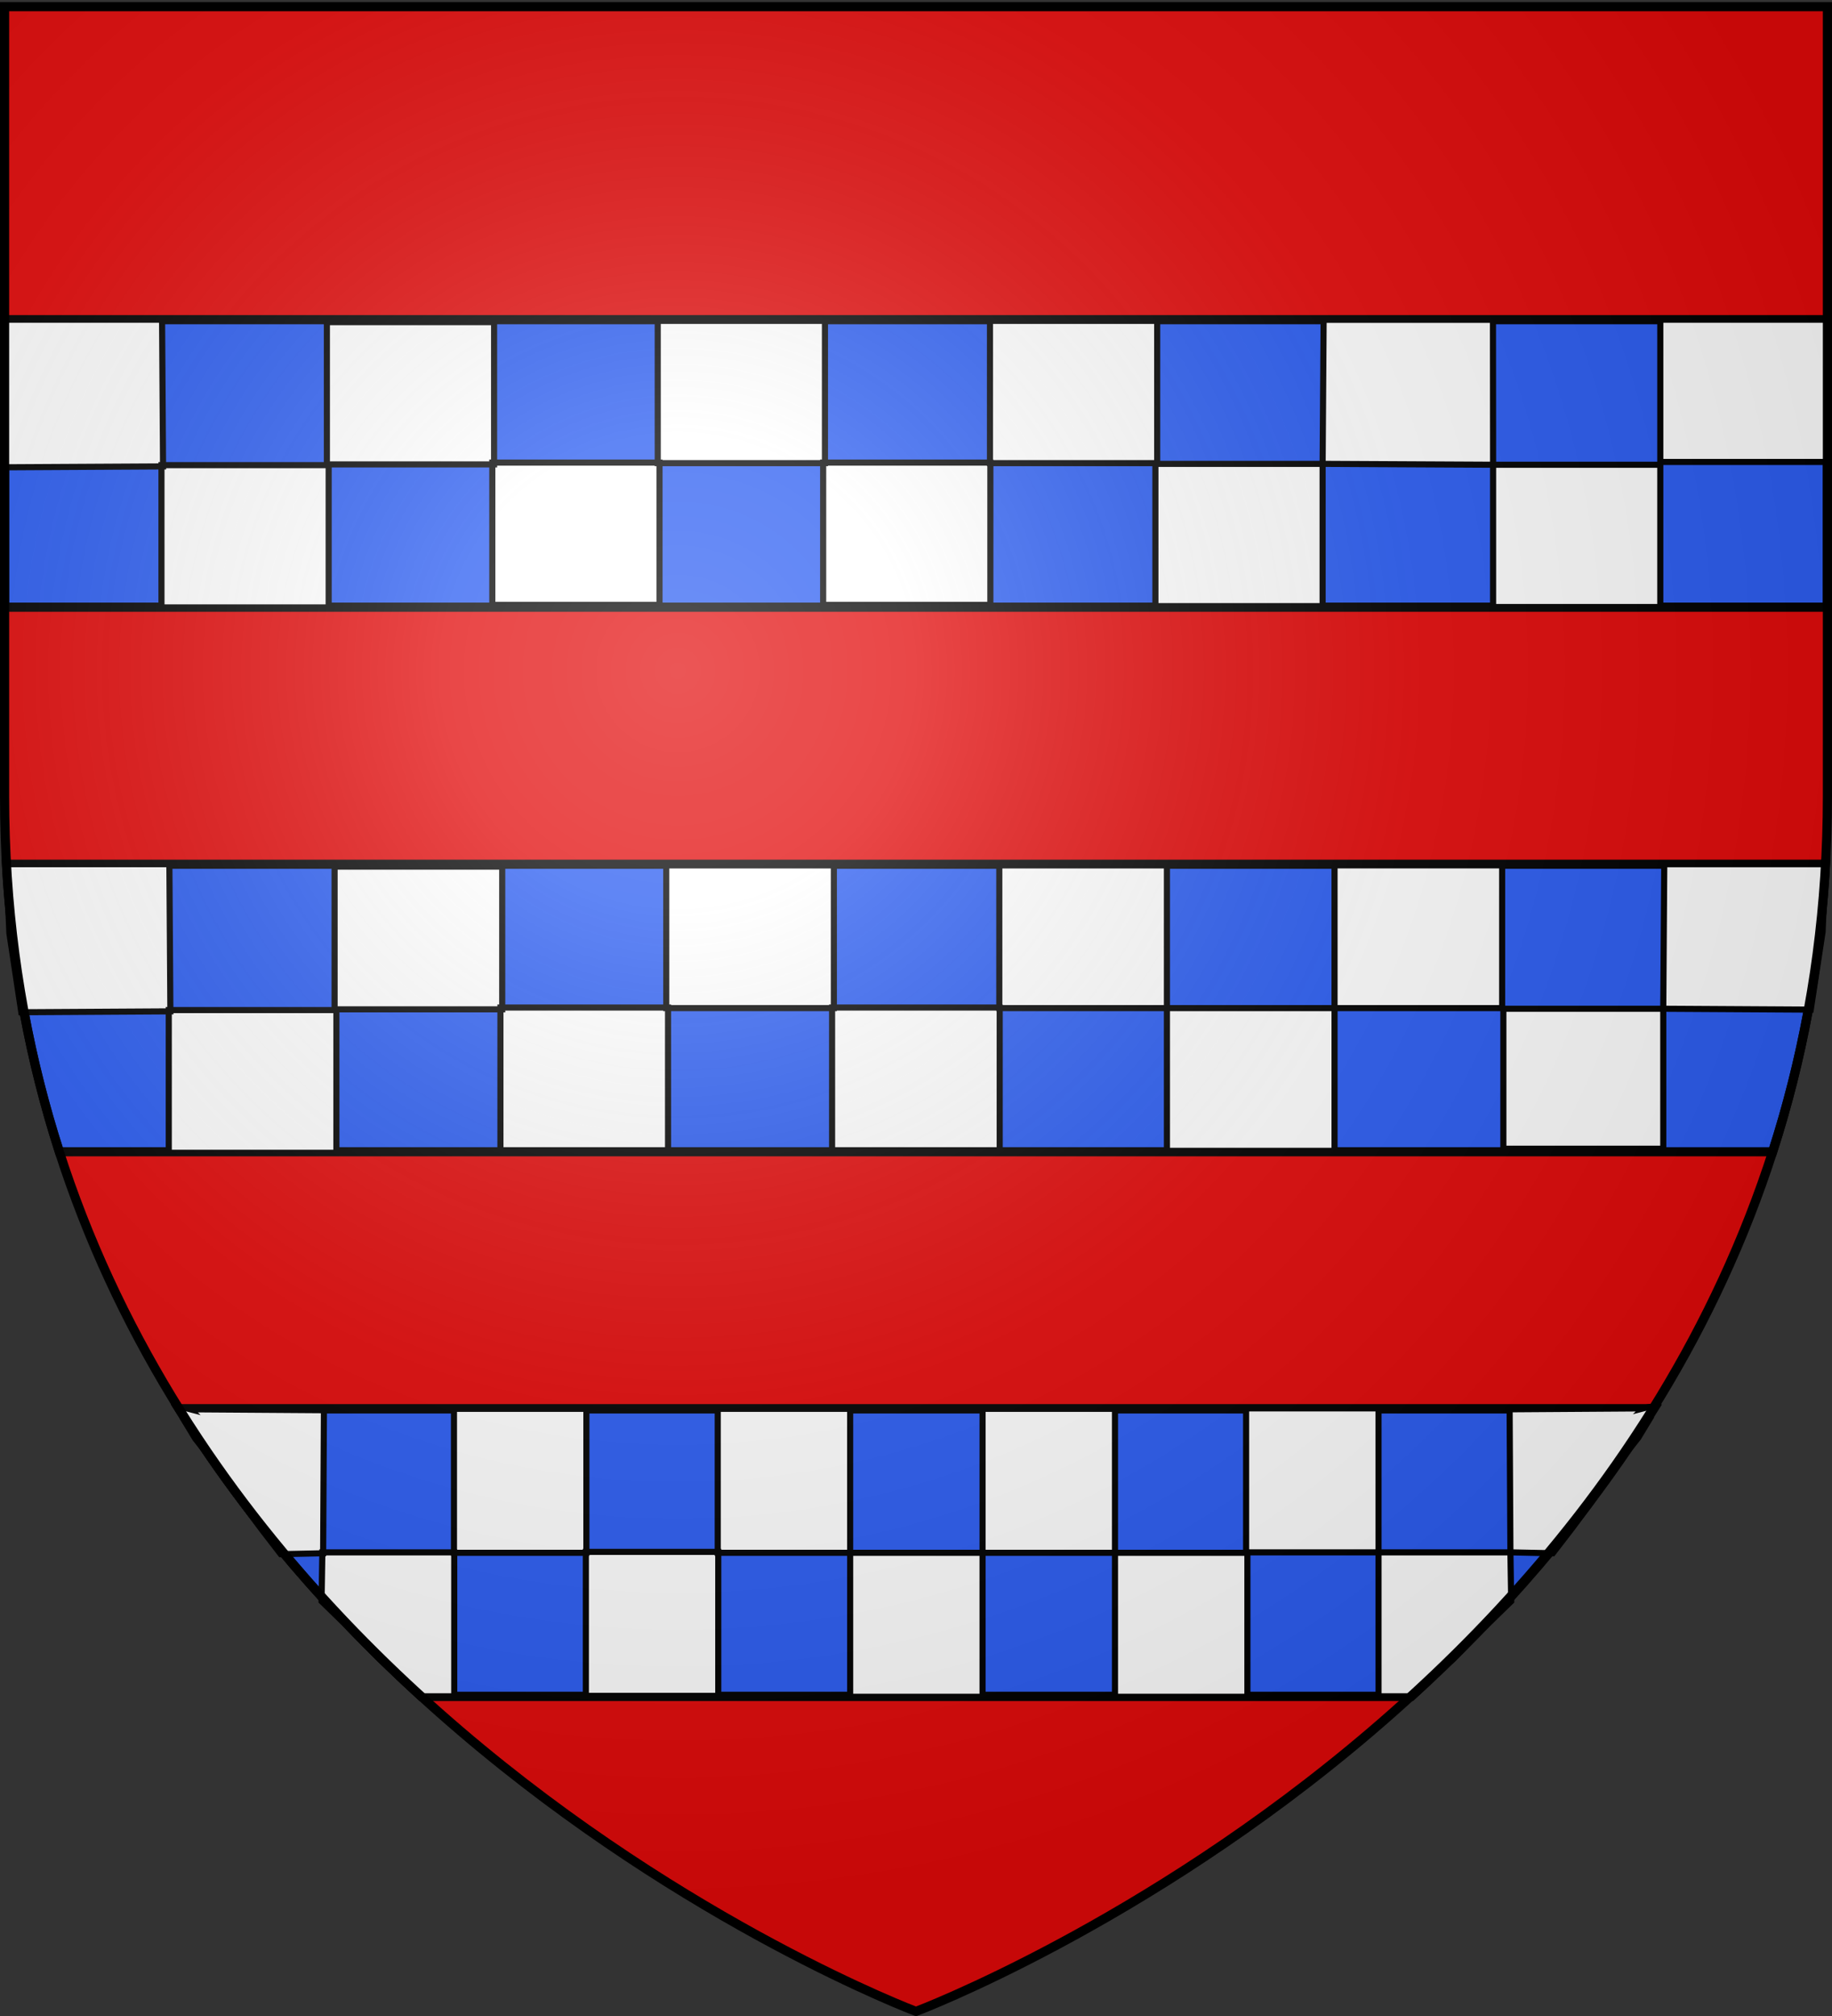
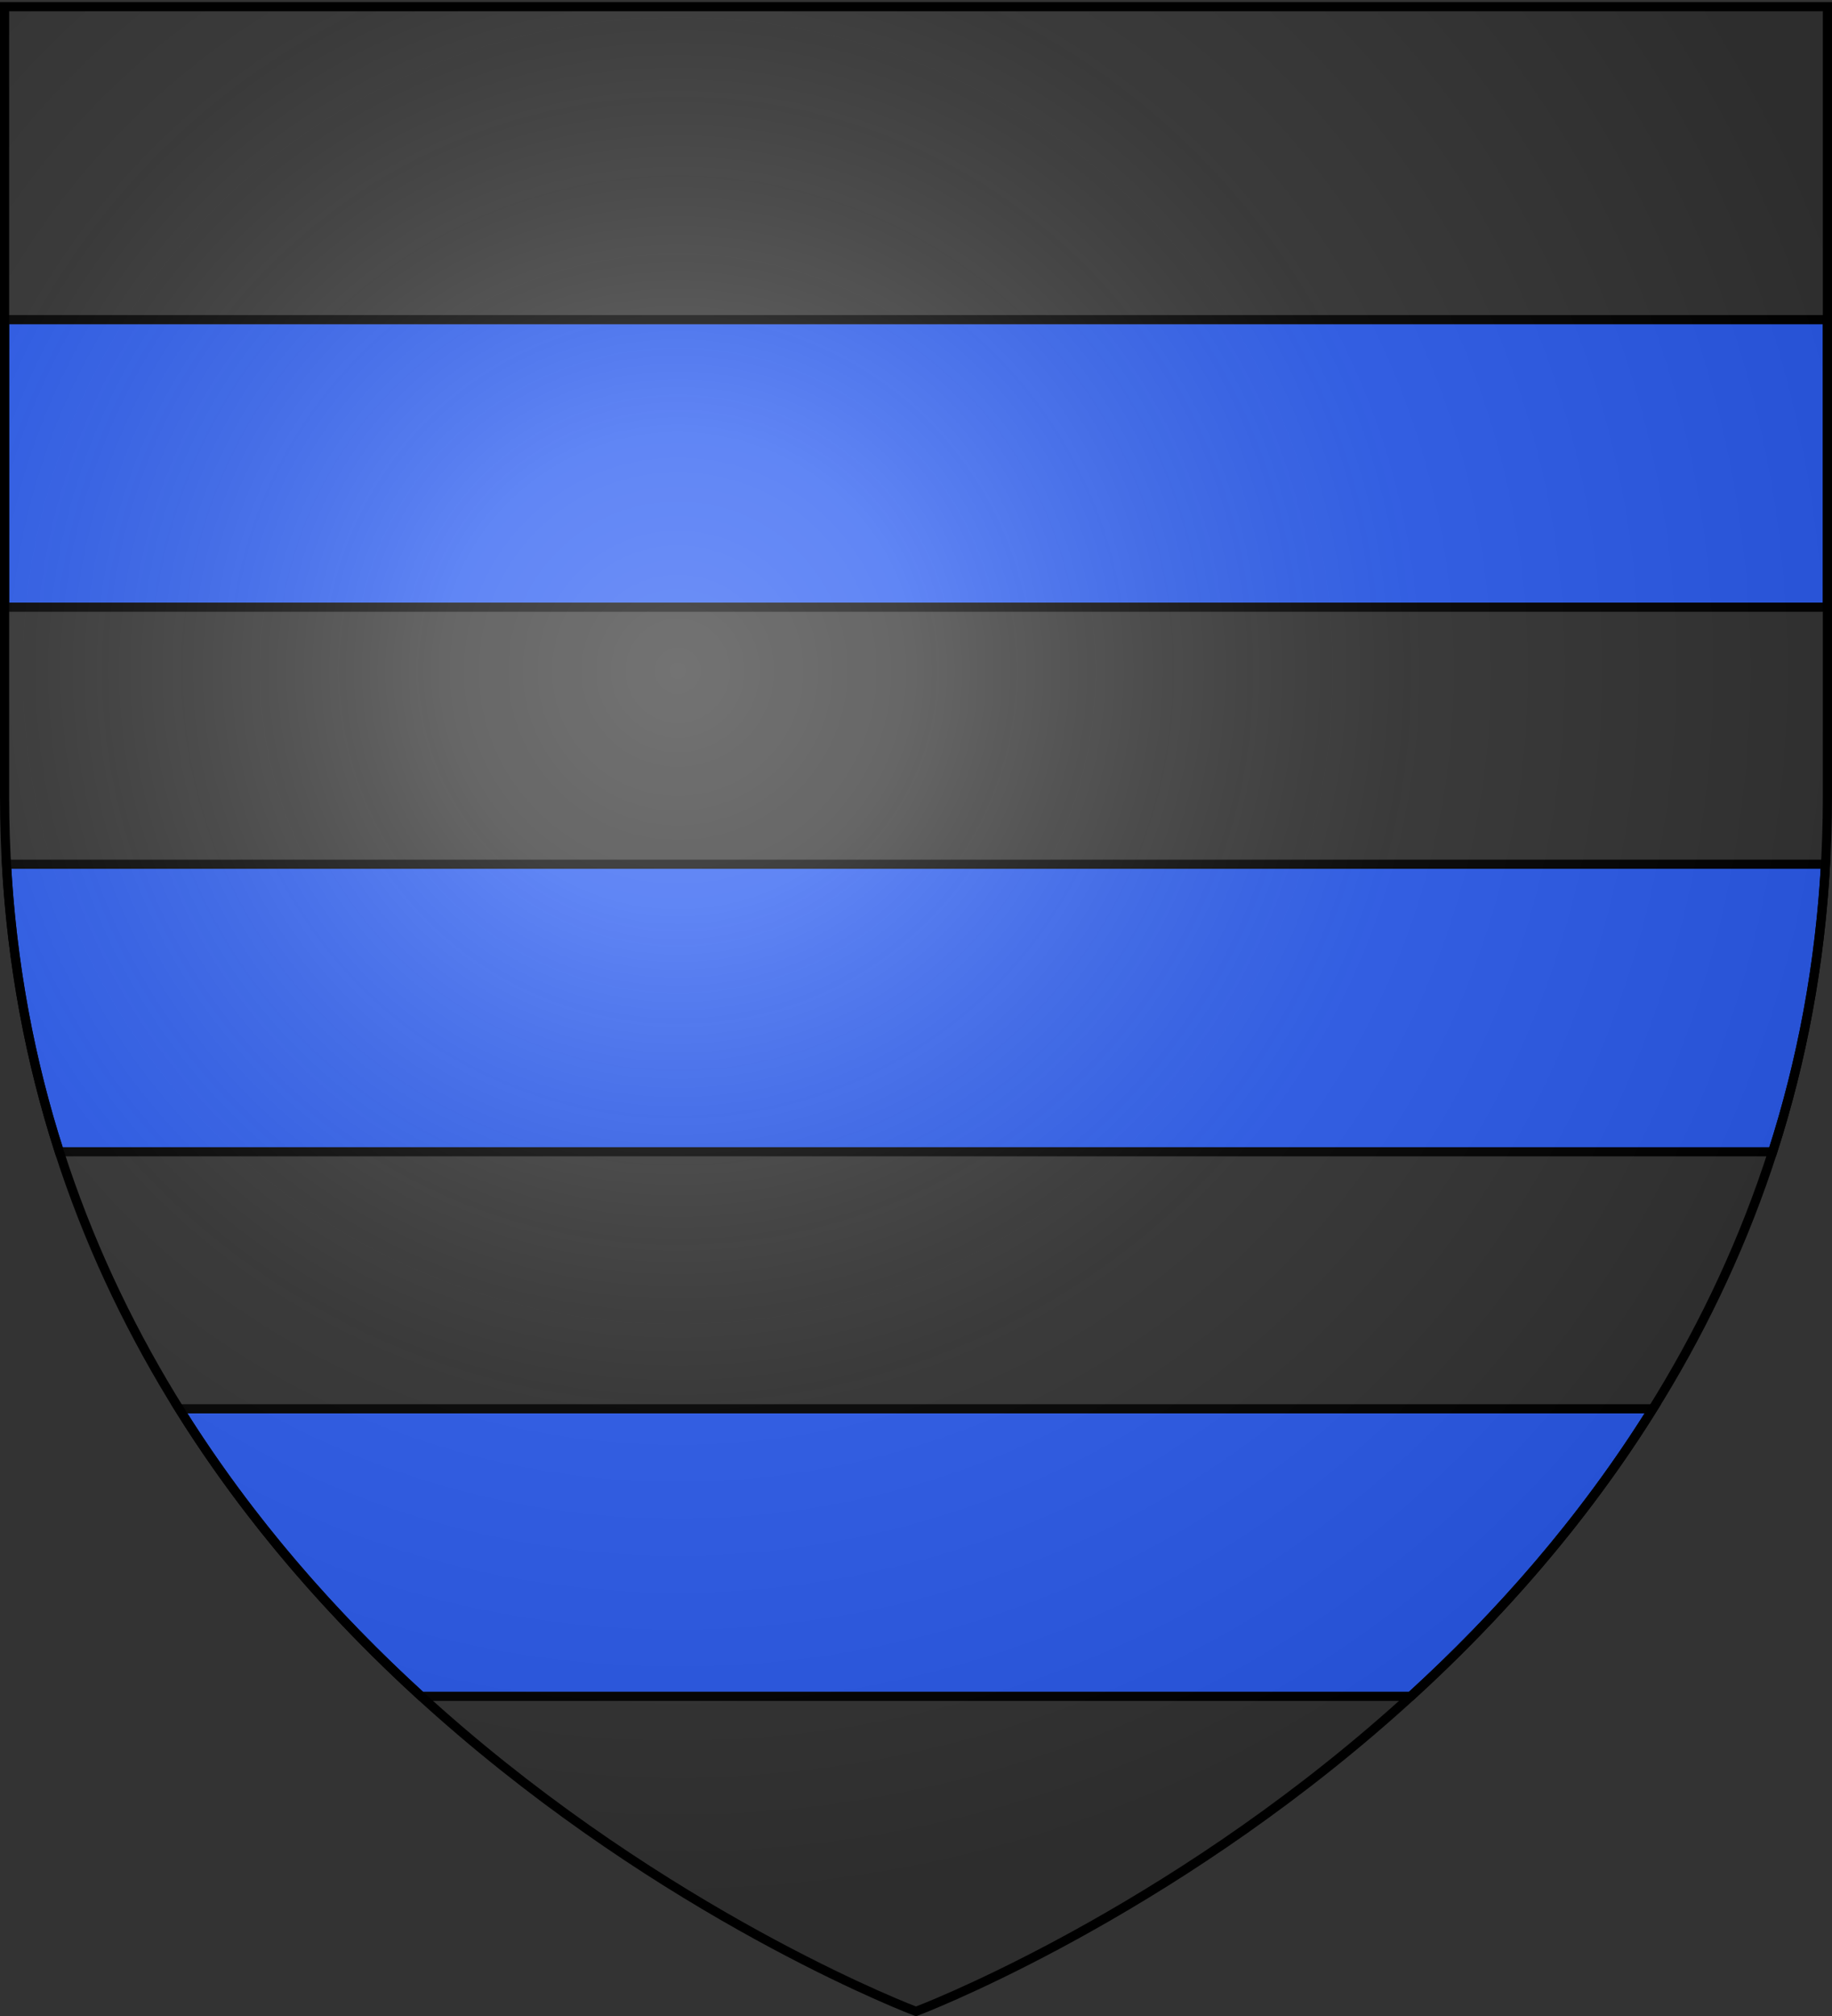
<svg xmlns="http://www.w3.org/2000/svg" xmlns:xlink="http://www.w3.org/1999/xlink" version="1.0" height="660" width="600" stroke="#000">
  <rect width="100%" height="100%" fill="#333333" stroke="none" />
  <defs>
    <radialGradient id="b" gradientUnits="userSpaceOnUse" gradientTransform="matrix(1.353 0 0 1.349 -77.63 -85.747)" cx="221.445" cy="226.331" r="300" xlink:href="#a" />
    <linearGradient id="a">
      <stop style="stop-color:white;stop-opacity:.314" offset="0" />
      <stop offset=".19" style="stop-color:white;stop-opacity:.251" />
      <stop style="stop-color:#6b6b6b;stop-opacity:.125" offset=".6" />
      <stop style="stop-color:black;stop-opacity:.125" offset="1" />
    </linearGradient>
  </defs>
-   <path fill="#e20909" d="M300 658.5s298.5-112.32 298.5-397.77V2.18H1.5v258.55C1.5 546.18 300 658.5 300 658.5Z" />
  <g stroke-width="3" fill="#2b5df2">
    <path d="M1.5 104.656v94.125h597v-94.125zM2.125 282.938c1.882 33.915 8.017 65.264 17.313 94.125h561.125c9.295-28.861 15.43-60.21 17.312-94.125zM58.688 461.219c23.023 36.944 50.835 68.17 79.28 94.125h324.063c28.446-25.955 56.258-57.18 79.281-94.125z" />
-     <path d="M58.627 461.257c23.04 36.93 50.874 68.142 79.342 94.087h324.31c28.467-25.945 56.3-57.158 79.34-94.087z" />
  </g>
  <g stroke-width="2" fill="#fff">
-     <path d="M52.881 152.273h54.762v46.576H52.881v-46.576Zm54.178-46.807h54.762v46.576h-54.762v-46.576Zm54.177 45.978h54.763v46.577h-54.763v-46.577Zm54.179-46.392h54.763v46.576h-54.763v-46.576Zm54.178 46.392h54.762v46.577h-54.762v-46.577Zm54.637-46.392h54.763v46.576H324.23v-46.576Zm54.179 46.806h54.762v46.577h-54.762v-46.577Zm110.554-47.161h-55.462l-.33 47.161 55.832.288ZM52.881 152.273h54.762v46.576H52.881v-46.576Zm54.178-46.807h54.762v46.576h-54.762v-46.576Zm54.177 45.978h54.763v46.577h-54.763v-46.577Zm54.179-46.392h54.763v46.576h-54.763v-46.576Zm54.178 46.392h54.762v46.577h-54.762v-46.577Zm54.637-46.392h54.763v46.576H324.23v-46.576Zm54.179 46.806h54.762v46.577h-54.762v-46.577ZM1.5 104.657h51.578l.324 48.035-52.03.292Zm487.463.04h-55.462l-.33 47.161 55.832.288Zm.04 47.449h54.762v46.576h-54.762v-46.576Zm54.762-47.49h54.762v46.577h-54.762v-46.577ZM55.275 330.679h54.896v46.72H55.275v-46.72Zm54.31-46.952h54.896v46.72h-54.896v-46.72Zm54.31 46.121h54.896v46.72h-54.896v-46.72Zm54.31-46.536h54.896v46.721h-54.896v-46.721Zm54.31 46.536h54.896v46.72h-54.896v-46.72Zm54.77-46.536h54.895v46.721h-54.895v-46.721Zm54.895 46.721h54.896v46.72H382.18v-46.72ZM2.1 282.914h53.374l.325 48.184-48.818.294-3.905-25.854Zm490.267 47.332h52.371v45.831h-52.371v-45.831Zm-55.291-46.934h54.896v46.721h-54.896v-46.721Zm160.799-.375h-52.814l-.323 47.309 48.307.288 3.864-25.385ZM148.68 461.226h43.368v47.138H148.68v-47.138Zm86.387 0h43.368v47.138h-43.368v-47.138Zm-43.193 46.835h43.367v47.138h-43.367v-47.138ZM62.38 461.377l43.708.297-.257 46.835-13.884.296-6.17-8.003-6.171-8.3-7.97-11.857-7.668-9.617-4.059-6.72c.746-1.405-4.557-4.795 2.471-2.931Zm86.387 46.835h-43.193l-.258 16.007 11.57 11.264 7.456 7.707 8.228 7.411 5.399 4.743h10.798Zm216.403.151h43.368v47.138H365.17v-47.138Zm-43.368-47.137h43.368v47.138h-43.368v-47.138Zm-43.367 47.137h43.368v47.138h-43.368v-47.138Zm173.045-.151h43.194l.257 16.007-11.57 11.264-7.456 7.707-8.227 7.411-5.4 4.743H451.48Zm86.644-47.131-43.708.296.258 46.835 13.883.297 6.171-8.004 6.17-8.3 7.97-11.856 7.668-9.618 4.059-6.719c-.746-1.406 4.558-4.796-2.471-2.931Zm-130.012-.006h43.368v47.138h-43.368v-47.138Z" />
-   </g>
+     </g>
  <path fill="url(#b)" stroke-width="3" d="M300 658.5s298.5-112.32 298.5-397.77V2.18H1.5v258.55C1.5 546.18 300 658.5 300 658.5Z" />
</svg>